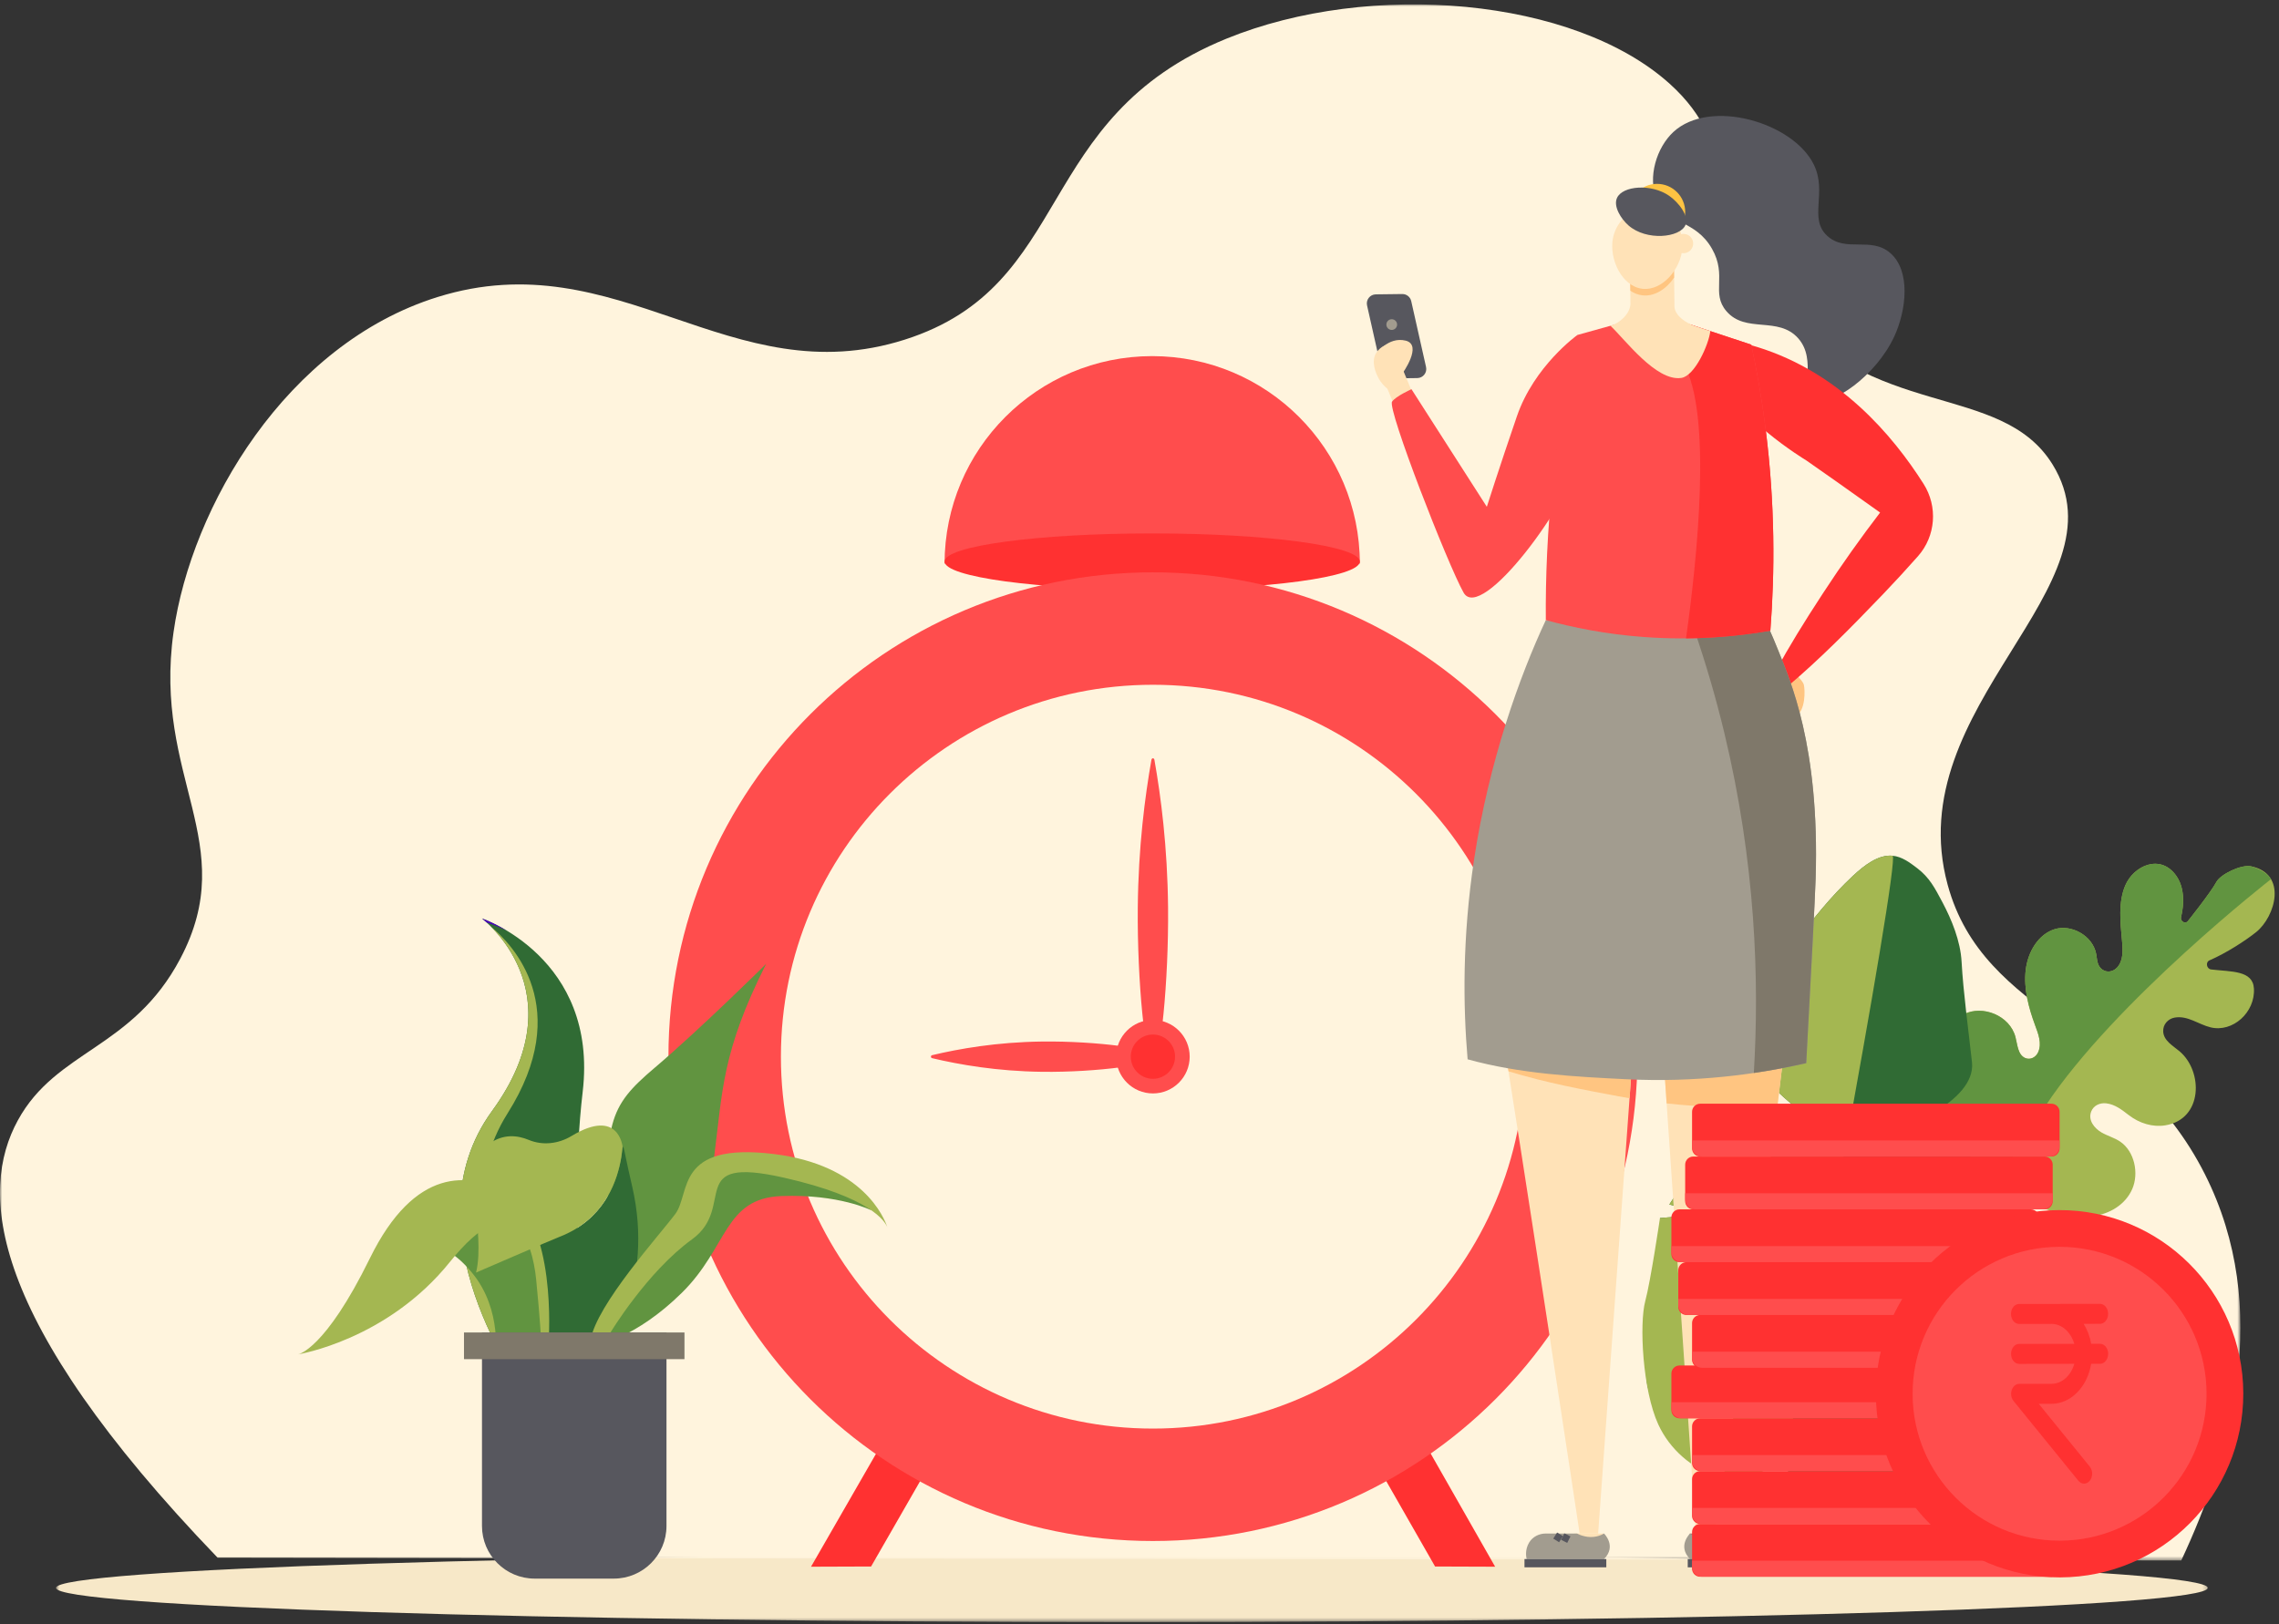
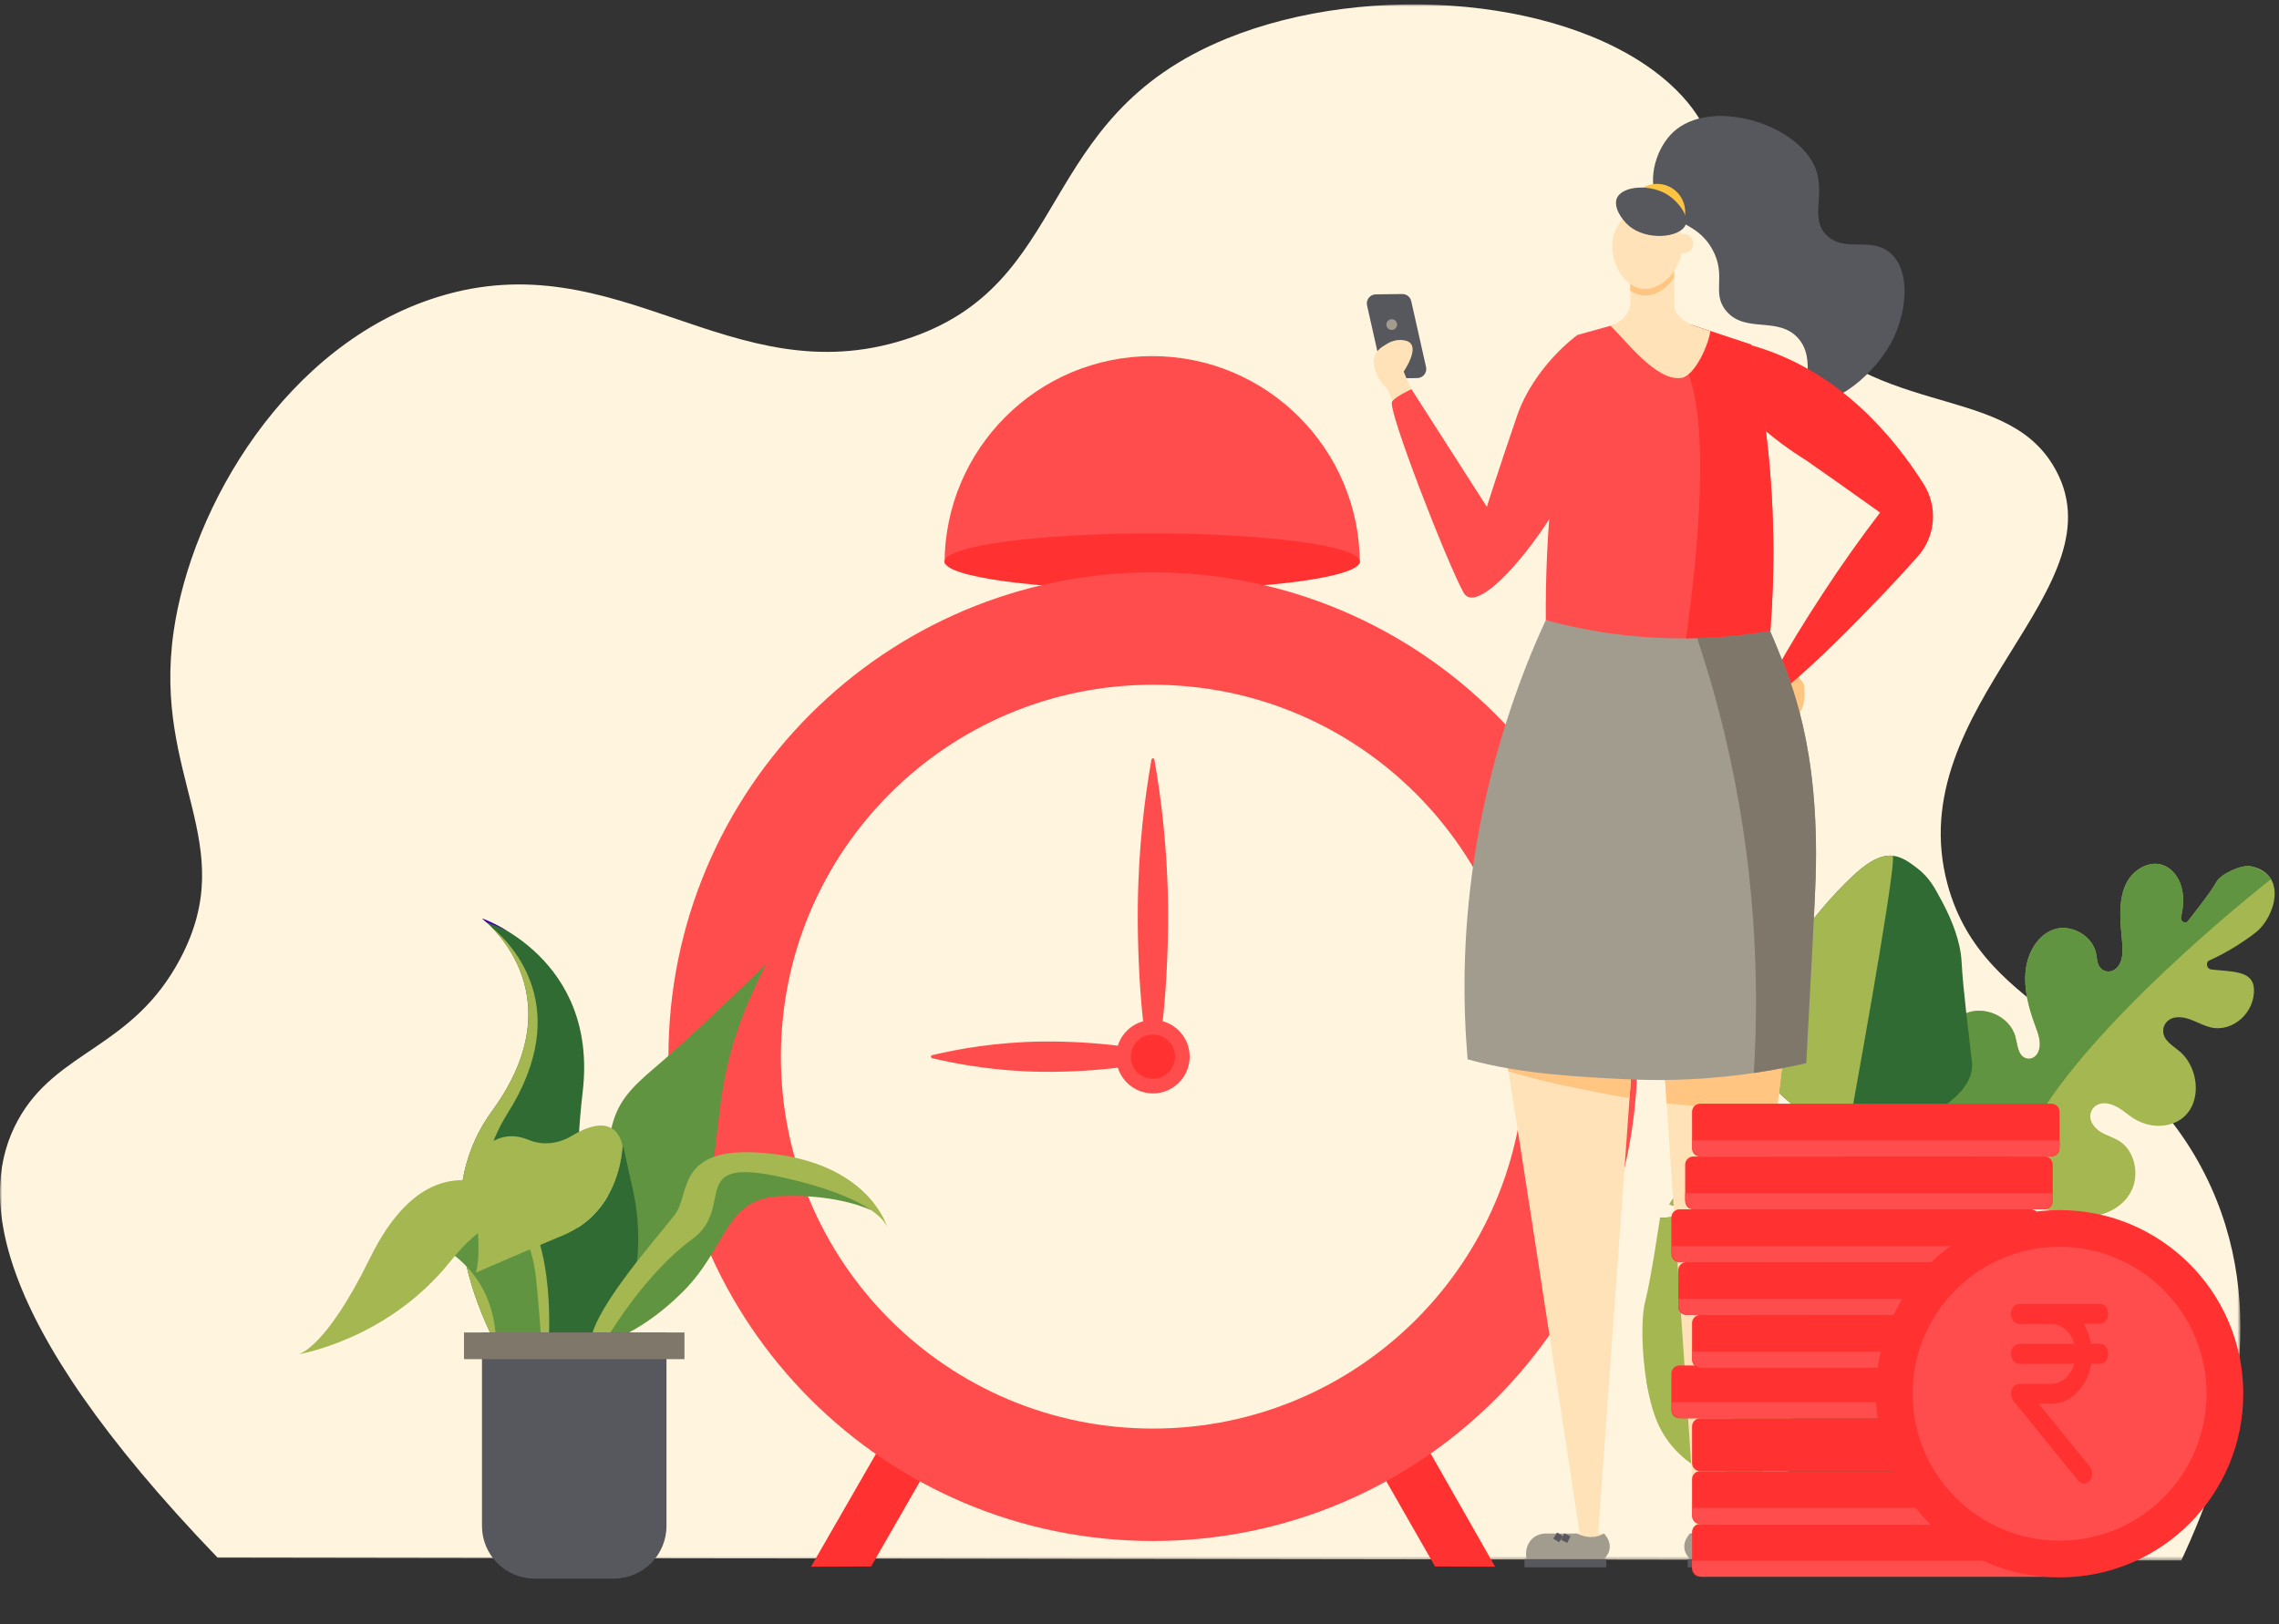
<svg xmlns="http://www.w3.org/2000/svg" width="519" height="370" viewBox="0 0 519 370" fill="none">
  <rect x="0" y="0" width="519" height="370" fill="#333333" stroke="none" />
  <mask id="mask0_0_1" style="mask-type:luminance" maskUnits="userSpaceOnUse" x="12" y="353" width="491" height="17">
-     <path d="M12.743 353.932H502.778V369.504H12.743V353.932Z" fill="white" />
-   </mask>
+     </mask>
  <g mask="url(#mask0_0_1)">
    <path fill-rule="evenodd" clip-rule="evenodd" d="M12.743 361.718C12.743 357.418 122.441 353.932 257.761 353.932C393.081 353.932 502.778 357.418 502.778 361.718C502.778 366.018 393.08 369.504 257.761 369.504C122.441 369.504 12.743 366.018 12.743 361.718Z" fill="#F7E8C8" />
  </g>
  <mask id="mask1_0_1" style="mask-type:luminance" maskUnits="userSpaceOnUse" x="0" y="1" width="511" height="355">
    <path d="M0 1H510.211V355.473H0V1Z" fill="white" />
  </mask>
  <g mask="url(#mask1_0_1)">
    <path fill-rule="evenodd" clip-rule="evenodd" d="M49.548 354.826C-3.204 299.982 -4.726 271.314 4.057 255.224C12.863 239.094 30.161 239.018 41.067 218.357C54.943 192.069 34.795 177.308 39.525 143.977C43.579 115.408 65.172 78.41 99.665 67.658C140.845 54.824 166.303 90.031 206.065 77.361C244.875 64.994 234.972 26.883 279.313 8.803C311.992 -4.522 358.505 -0.593 380.318 19.151C396.483 33.784 388.676 47.683 404.99 68.952C425.856 96.158 455.624 86.677 467.443 105.819C484.651 133.688 432.392 160.562 443.541 201.541C451.807 231.922 484.949 233.396 502.139 267.513C517.588 298.173 508.086 331.249 496.742 355.473C347.677 355.259 198.612 355.043 49.548 354.826Z" fill="#FFF4DD" />
  </g>
  <path fill-rule="evenodd" clip-rule="evenodd" d="M262.393 81.122C236.278 81.122 215.108 102.292 215.108 128.407L215.331 128.347C246.15 119.998 278.635 119.998 309.455 128.347L309.678 128.407C309.678 102.291 288.507 81.122 262.393 81.122Z" fill="#FF4D4D" />
  <path fill-rule="evenodd" clip-rule="evenodd" d="M309.678 127.914C309.678 124.377 288.508 121.51 262.393 121.51C236.279 121.51 215.109 124.377 215.109 127.913C215.109 131.449 236.279 134.316 262.393 134.316C288.508 134.316 309.678 131.449 309.678 127.913M198.374 356.844L184.696 356.893L203.593 324.04L211.94 333.223L198.374 356.844ZM326.81 356.844L340.488 356.893L323.522 327.101L312.67 332.11L326.81 356.844Z" fill="#FF3131" />
  <path fill-rule="evenodd" clip-rule="evenodd" d="M372.888 240.707C372.888 179.772 323.491 130.377 262.558 130.377C201.623 130.377 152.226 179.772 152.226 240.707C152.226 301.642 201.623 351.038 262.557 351.038C323.491 351.038 372.888 301.641 372.888 240.707Z" fill="#FF4D4D" />
  <path fill-rule="evenodd" clip-rule="evenodd" d="M347.275 240.707C347.275 193.918 309.345 155.988 262.557 155.988C215.768 155.988 177.838 193.918 177.838 240.708C177.838 287.496 215.768 325.426 262.558 325.426C309.345 325.426 347.275 287.496 347.275 240.707Z" fill="#FFF4DD" />
  <path fill-rule="evenodd" clip-rule="evenodd" d="M270.93 240.707C270.93 236.083 267.181 232.334 262.557 232.334C257.932 232.334 254.183 236.084 254.183 240.707C254.183 245.331 257.933 249.08 262.557 249.08C267.181 249.08 270.93 245.331 270.93 240.707Z" fill="#FF4D4D" />
  <path fill-rule="evenodd" clip-rule="evenodd" d="M237.293 237.259C249.764 237.104 263.706 238.999 263.706 240.707C263.706 242.417 249.764 244.311 237.293 244.155C226.969 244.026 218.373 242.501 212.273 241.048C211.915 240.963 211.915 240.451 212.273 240.366C218.373 238.913 226.969 237.389 237.293 237.259Z" fill="#FF4D4D" />
  <path fill-rule="evenodd" clip-rule="evenodd" d="M266.005 206.742C266.161 223.512 264.267 242.26 262.557 242.26C260.847 242.26 258.953 223.512 259.109 206.742C259.238 192.859 260.764 181.301 262.216 173.097C262.302 172.615 262.813 172.615 262.898 173.097C264.351 181.301 265.876 192.859 266.005 206.742Z" fill="#FF4D4D" />
  <path fill-rule="evenodd" clip-rule="evenodd" d="M267.598 240.707C267.598 237.923 265.341 235.667 262.558 235.667C259.773 235.667 257.516 237.923 257.516 240.707C257.516 243.491 259.773 245.748 262.557 245.748C265.341 245.748 267.598 243.49 267.598 240.707Z" fill="#FF3131" />
  <path fill-rule="evenodd" clip-rule="evenodd" d="M445.219 332.387C449.029 330.125 461.969 323.357 462.054 318.575C462.144 313.365 458.233 308.126 453.399 306.989C451.312 306.497 449.083 306.672 447.277 305.07C446.267 304.174 445.78 302.674 446.364 301.51C447.316 299.61 449.926 300.357 451.869 301.088C455.592 302.489 459.642 303.068 463.306 301.985C466.97 300.903 470.169 297.975 471.081 294.023C471.993 290.073 470.203 285.229 466.655 283.328C464.435 282.14 461.827 282.14 459.808 280.322C458.761 279.377 458.142 277.909 458.521 276.577C459.287 273.888 462.95 274.449 465.539 275.338C469.196 276.595 473.032 277.513 476.741 277.019C480.449 276.525 484.033 274.41 485.584 270.847C487.136 267.283 486.106 262.261 482.821 260.047C481.505 259.16 479.971 258.769 478.604 257.983C476.964 257.04 475.446 255.178 476.236 253.186C476.783 251.804 478.231 251.167 479.668 251.339C481.658 251.577 483.204 252.8 484.767 254.006C487.229 255.907 490.251 256.821 493.13 256.346C501.73 254.924 501.74 243.991 496.323 239.456C494.802 238.182 492.745 237.07 492.63 234.991C492.539 233.351 493.743 232.072 495.239 231.806C498.194 231.281 500.662 233.357 503.414 234.028C508.444 235.254 513.607 230.629 513.289 225.179C513.046 221.011 508.129 221.387 503.549 220.842C502.497 220.717 502.222 219.175 503.176 218.764C506.97 217.128 511.436 214.231 513.803 212.327C518.146 208.835 521.023 199.071 512.627 197.34C510.375 196.876 505.685 199.152 504.744 200.903C503.413 203.379 498.201 209.888 498.201 209.888C497.576 210.54 496.481 209.838 496.694 208.914C497.177 206.82 497.394 204.664 496.878 202.415C496.642 201.386 496.223 200.386 495.618 199.523C492.02 194.383 485.891 197.189 483.975 201.74C482.382 205.522 482.849 210.006 483.248 214.261C483.455 216.466 483.593 218.877 482.074 220.461C481.214 221.357 479.838 221.617 478.768 220.868C477.532 220.003 477.612 218.568 477.362 217.281C476.542 213.075 471.661 210.498 467.92 211.663C464.178 212.829 461.793 216.833 461.313 221.008C460.833 225.183 461.957 229.495 463.448 233.529C464.185 235.519 465.034 237.644 464.172 239.65C463.662 240.833 462.395 241.522 461.209 241.014C459.521 240.289 459.451 238.015 458.983 236.235C457.68 231.29 451.481 228.915 447.31 231.007C443.14 233.101 441.103 238.367 441.246 243.421C441.406 249.116 443.861 254.627 446.266 259.805C446.834 261.025 446.62 262.513 445.629 263.241C444.253 264.249 442.877 262.974 441.693 262.011C437.12 258.285 430.338 258.331 426.267 262.112C422.196 265.893 421.263 273.013 424.146 278.307C425.978 281.669 429.121 284.292 429.285 288.484C429.365 290.56 428.123 292.444 426.203 292.619C423.781 292.84 422.245 290.251 420.517 288.489C415.723 283.599 407.423 285.027 403.663 290.316C399.903 295.606 403.625 307.846 406.109 314.333C408.594 320.823 413.508 334.447 419.867 340.265C422.864 343.005 441.409 334.648 445.219 332.387Z" fill="#A4B751" />
  <path fill-rule="evenodd" clip-rule="evenodd" d="M512.626 197.34C510.376 196.876 505.686 199.152 504.744 200.903C503.412 203.379 498.201 209.888 498.201 209.888C497.575 210.54 496.481 209.838 496.693 208.914C497.176 206.819 497.393 204.664 496.878 202.415C496.642 201.386 496.224 200.386 495.62 199.523C492.02 194.383 485.892 197.189 483.974 201.739C482.382 205.522 482.849 210.006 483.248 214.261C483.455 216.466 483.592 218.877 482.074 220.461C481.214 221.357 479.837 221.617 478.769 220.868C477.531 220.003 477.611 218.568 477.361 217.28C476.543 213.075 471.661 210.498 467.92 211.663C464.177 212.829 461.793 216.833 461.312 221.008C460.832 225.183 461.956 229.495 463.449 233.528C464.185 235.518 465.033 237.644 464.171 239.65C463.663 240.833 462.395 241.522 461.209 241.014C459.521 240.289 459.452 238.015 458.983 236.235C457.68 231.29 451.481 228.915 447.31 231.007C443.14 233.101 441.103 238.365 441.247 243.421C441.407 249.116 443.86 254.627 446.267 259.805C446.834 261.025 446.62 262.513 445.628 263.24C444.253 264.25 442.877 262.974 441.693 262.01C437.121 258.285 430.337 258.33 426.267 262.111C422.195 265.893 421.264 273.013 424.147 278.307C425.977 281.669 429.121 284.292 429.284 288.484C429.366 290.56 428.124 292.444 426.202 292.619C423.781 292.84 422.245 290.251 420.517 288.487C415.723 283.598 407.423 285.027 403.663 290.317C399.903 295.605 403.625 307.845 406.108 314.333C408.428 320.388 412.86 332.655 418.61 338.996C419.022 339.451 419.867 340.266 419.867 340.266C419.867 340.266 437.314 295.069 465.789 251.96C481.606 228.015 517.182 200.262 517.182 200.262C517.182 200.262 516.862 199.684 516.172 199.11C514.989 198.122 513.068 197.432 512.626 197.34Z" fill="#619440" />
  <path fill-rule="evenodd" clip-rule="evenodd" d="M377.73 293.658C376.362 298.726 375.681 303.942 375.11 309.115C374.366 315.85 375.647 317.675 378.158 323.399C380.669 329.125 385.36 333.544 391.029 334.339C396.697 335.135 401.169 337.493 404.654 331.694C405.146 330.876 406.08 331.341 406.191 331.754C406.984 334.677 407.313 336.494 409.268 338.344C411.314 340.282 423.423 348.147 436.02 336.491C442.126 326.353 443.603 314.733 445.771 303.016C446.044 301.539 446.283 300.004 445.984 298.604C445.434 296.032 442.868 294.511 440.564 295.393C442.641 295.33 444.566 293.363 445.544 291.123C446.52 288.882 446.744 286.398 446.951 283.986L449.241 257.241C443.554 260.123 437.084 260.211 431.866 257.479C431.866 257.479 450.093 251.234 449.081 241.967C448.346 235.244 447.086 225.917 446.718 219.109C446.46 214.345 444.442 209.462 442.365 205.555C440.592 202.222 439.415 199.917 436.598 197.763C434.895 196.462 433.105 195.125 430.989 194.935C427.777 194.647 424.616 197.042 421.945 199.545C417.053 204.132 412.695 209.465 408.65 215.054C403.852 221.681 399.47 228.694 395.557 236.007C400.014 244.604 406.617 251.534 414.479 255.866C407.25 254.256 400.512 250.735 394.892 245.634C394.215 245.019 393.465 244.35 392.556 244.451C390.744 244.651 390.024 247.4 389.728 249.495C388.476 258.348 385.13 267.054 380.161 274.385C382.969 275.114 385.777 275.843 388.584 276.57L378.028 277.467C378.028 277.467 378.958 289.108 377.73 293.658Z" fill="#306B34" />
  <path fill-rule="evenodd" clip-rule="evenodd" d="M374.672 296.414C373.304 301.481 374.04 316.657 377.646 324.494C380.259 330.172 385.276 334.452 390.73 336.192C395.003 337.558 401.169 337.492 404.654 331.693C405.146 330.875 406.08 331.34 406.192 331.754C406.985 334.676 433.042 195.118 430.99 194.934C427.778 194.646 424.617 197.041 421.946 199.545C417.054 204.131 412.695 209.465 408.651 215.053C403.853 221.681 399.47 228.694 395.558 236.006C400.015 244.603 406.617 251.533 414.48 255.866C407.25 254.256 400.513 250.734 394.893 245.633C394.216 245.018 393.465 244.35 392.556 244.45C390.745 244.65 390.025 247.4 389.729 249.494C388.476 258.348 385.129 267.054 380.162 274.385C382.969 275.113 385.777 275.842 388.585 276.569C385.067 276.869 381.548 277.167 378.029 277.466C378.029 277.466 375.899 291.864 374.672 296.413" fill="#A4B751" />
  <path fill-rule="evenodd" clip-rule="evenodd" d="M351.69 149.951C351.69 149.951 331.963 172.255 339.833 220.868C347.703 269.482 359.736 349.333 359.736 349.333H363.948L375.464 189.659C375.464 189.659 382.362 176.121 382.789 148.579L351.69 149.951Z" fill="#FFE2B7" />
  <mask id="mask2_0_1" style="mask-type:luminance" maskUnits="userSpaceOnUse" x="0" y="1" width="519" height="369">
    <path d="M0 369.504H518.013V1H0V369.504Z" fill="white" />
  </mask>
  <g mask="url(#mask2_0_1)">
    <path fill-rule="evenodd" clip-rule="evenodd" d="M358.488 350.995H365.314V349.333H358.488V350.995Z" fill="#FFE2B7" />
  </g>
  <mask id="mask3_0_1" style="mask-type:luminance" maskUnits="userSpaceOnUse" x="0" y="1" width="519" height="369">
    <path d="M0 369.504H518.013V1H0V369.504Z" fill="white" />
  </mask>
  <g mask="url(#mask3_0_1)">
    <path fill-rule="evenodd" clip-rule="evenodd" d="M365.285 349.334C365.285 349.334 368.246 352.184 365.285 355.144H347.665C347.58 354.794 347.207 353.084 348.228 351.394L348.253 351.352C349.047 350.065 350.497 349.333 352.008 349.333H359.139C359.139 349.333 362.194 351.122 365.285 349.334Z" fill="#A29C8F" />
  </g>
  <mask id="mask4_0_1" style="mask-type:luminance" maskUnits="userSpaceOnUse" x="0" y="1" width="519" height="369">
    <path d="M0 369.504H518.013V1H0V369.504Z" fill="white" />
  </mask>
  <g mask="url(#mask4_0_1)">
    <path fill-rule="evenodd" clip-rule="evenodd" d="M347.173 357.036H365.807V355.144H347.173V357.036ZM355.051 351.32L353.729 350.485L354.602 349.101L355.926 349.935L355.051 351.32Z" fill="#57575E" />
  </g>
  <mask id="mask5_0_1" style="mask-type:luminance" maskUnits="userSpaceOnUse" x="0" y="1" width="519" height="369">
    <path d="M0 369.504H518.013V1H0V369.504Z" fill="white" />
  </mask>
  <g mask="url(#mask5_0_1)">
    <path fill-rule="evenodd" clip-rule="evenodd" d="M356.905 351.467L355.507 350.767L356.244 349.292L357.643 349.992L356.905 351.467Z" fill="#57575E" />
  </g>
  <mask id="mask6_0_1" style="mask-type:luminance" maskUnits="userSpaceOnUse" x="0" y="1" width="519" height="369">
    <path d="M0 369.504H518.013V1H0V369.504Z" fill="white" />
  </mask>
  <g mask="url(#mask6_0_1)">
    <path fill-rule="evenodd" clip-rule="evenodd" d="M382.782 148.95C382.267 148.851 381.748 148.748 381.232 148.647L360.966 149.542C354.13 161.165 346.456 177.103 341.064 195.548C339.972 199.284 339.035 202.929 338.219 206.481C338.492 210.993 339.01 215.785 339.833 220.868C340.993 228.034 342.243 235.878 343.533 244.046C351.991 246.636 360.624 248.252 368.621 249.743C369.452 249.897 370.277 250.04 371.101 250.179L375.465 189.659C375.465 189.659 382.299 176.241 382.782 148.95Z" fill="#FFC581" />
  </g>
  <mask id="mask7_0_1" style="mask-type:luminance" maskUnits="userSpaceOnUse" x="0" y="1" width="519" height="369">
    <path d="M0 369.504H518.013V1H0V369.504Z" fill="white" />
  </mask>
  <g mask="url(#mask7_0_1)">
    <path fill-rule="evenodd" clip-rule="evenodd" d="M401.623 141.846C402.733 141.881 405.895 153.551 406.286 154.817C408.034 160.47 410.233 170.528 410.637 172.748C412.767 184.422 406.255 256.128 390.377 349.333H386.202C382.656 296.427 378.75 240.205 375.204 187.299L377.146 141.073L401.623 141.846Z" fill="#FFE2B7" />
  </g>
  <mask id="mask8_0_1" style="mask-type:luminance" maskUnits="userSpaceOnUse" x="0" y="1" width="519" height="369">
    <path d="M0 369.504H518.013V1H0V369.504Z" fill="white" />
  </mask>
  <g mask="url(#mask8_0_1)">
    <path fill-rule="evenodd" clip-rule="evenodd" d="M384.845 350.995H391.671V349.333H384.845V350.995Z" fill="#B26464" />
  </g>
  <mask id="mask9_0_1" style="mask-type:luminance" maskUnits="userSpaceOnUse" x="0" y="1" width="519" height="369">
    <path d="M0 369.504H518.013V1H0V369.504Z" fill="white" />
  </mask>
  <g mask="url(#mask9_0_1)">
    <path fill-rule="evenodd" clip-rule="evenodd" d="M384.873 349.334C384.873 349.334 381.913 352.184 384.873 355.144H402.495C402.579 354.794 402.952 353.084 401.93 351.394L401.906 351.352C401.111 350.065 399.663 349.333 398.151 349.333H391.019C391.019 349.333 387.966 351.122 384.873 349.334Z" fill="#A29C8F" />
  </g>
  <mask id="mask10_0_1" style="mask-type:luminance" maskUnits="userSpaceOnUse" x="0" y="1" width="519" height="369">
    <path d="M0 369.504H518.013V1H0V369.504Z" fill="white" />
  </mask>
  <g mask="url(#mask10_0_1)">
    <path fill-rule="evenodd" clip-rule="evenodd" d="M384.352 357.036H402.986V355.144H384.352V357.036Z" fill="#57575E" />
  </g>
  <mask id="mask11_0_1" style="mask-type:luminance" maskUnits="userSpaceOnUse" x="0" y="1" width="519" height="369">
    <path d="M0 369.504H518.013V1H0V369.504Z" fill="white" />
  </mask>
  <g mask="url(#mask11_0_1)">
    <path fill-rule="evenodd" clip-rule="evenodd" d="M395.107 351.32L394.233 349.935L395.556 349.101L396.43 350.485L395.107 351.32Z" fill="#DFEDF7" />
  </g>
  <mask id="mask12_0_1" style="mask-type:luminance" maskUnits="userSpaceOnUse" x="0" y="1" width="519" height="369">
    <path d="M0 369.504H518.013V1H0V369.504Z" fill="white" />
  </mask>
  <g mask="url(#mask12_0_1)">
    <path fill-rule="evenodd" clip-rule="evenodd" d="M393.254 351.467L392.516 349.992L393.914 349.292L394.652 350.767L393.254 351.467Z" fill="#DFEDF7" />
  </g>
  <mask id="mask13_0_1" style="mask-type:luminance" maskUnits="userSpaceOnUse" x="0" y="1" width="519" height="369">
    <path d="M0 369.504H518.013V1H0V369.504Z" fill="white" />
  </mask>
  <g mask="url(#mask13_0_1)">
    <path fill-rule="evenodd" clip-rule="evenodd" d="M410.638 172.748C410.233 170.528 408.034 160.47 406.285 154.816C406.179 154.47 405.862 153.338 405.438 151.88C403.458 151.67 401.478 151.458 399.5 151.246C399.033 151.006 398.258 150.682 397.25 150.591C395.942 150.473 394.912 150.808 394.386 151.021C389.533 150.221 384.546 149.316 379.436 148.297C378.565 148.123 377.712 147.909 376.869 147.672L375.204 187.299C376.61 208.269 378.072 229.759 379.544 251.356C388.757 252.37 397.25 252.434 404.771 251.994C410.031 209.154 411.933 179.848 410.638 172.748Z" fill="#FFC581" />
  </g>
  <mask id="mask14_0_1" style="mask-type:luminance" maskUnits="userSpaceOnUse" x="0" y="1" width="519" height="369">
    <path d="M0 369.504H518.013V1H0V369.504Z" fill="white" />
  </mask>
  <g mask="url(#mask14_0_1)">
    <path fill-rule="evenodd" clip-rule="evenodd" d="M431.41 76.591C434.164 70.591 435.136 61.748 430.52 57.677C426.084 53.764 420.325 57.645 416.076 53.687C411.839 49.739 416.155 43.862 413.081 37.528C408.397 27.879 389.417 22.321 381.07 30.072C377.249 33.62 375.169 40.412 377.284 45.398C379.768 51.253 386.087 49.978 389.886 56.688C393.384 62.862 389.601 66.725 393.152 70.88C397.557 76.034 404.949 71.93 409.508 77.067C413.932 82.054 409.618 89.498 413.091 91.047C417.054 92.812 427.29 85.573 431.411 76.591" fill="#57575E" />
  </g>
  <mask id="mask15_0_1" style="mask-type:luminance" maskUnits="userSpaceOnUse" x="0" y="1" width="519" height="369">
    <path d="M0 369.504H518.013V1H0V369.504Z" fill="white" />
  </mask>
  <g mask="url(#mask15_0_1)">
    <path fill-rule="evenodd" clip-rule="evenodd" d="M370.952 48.295C370.952 44.755 373.822 41.883 377.364 41.883C380.906 41.883 383.776 44.754 383.776 48.295C383.776 51.837 380.906 54.707 377.364 54.707C373.823 54.707 370.952 51.837 370.952 48.295Z" fill="#FDC343" />
  </g>
  <mask id="mask16_0_1" style="mask-type:luminance" maskUnits="userSpaceOnUse" x="0" y="1" width="519" height="369">
    <path d="M0 369.504H518.013V1H0V369.504Z" fill="white" />
  </mask>
  <g mask="url(#mask16_0_1)">
    <path fill-rule="evenodd" clip-rule="evenodd" d="M407.888 152.676C407.888 152.676 410.538 154.858 410.801 156.012C411.063 157.167 411.281 161.924 408.789 163.357C406.295 164.79 406.582 161.353 406.582 161.353L406.575 157.621L403.858 153.151L407.888 152.676Z" fill="#FFC581" />
  </g>
  <mask id="mask17_0_1" style="mask-type:luminance" maskUnits="userSpaceOnUse" x="0" y="1" width="519" height="369">
    <path d="M0 369.504H518.013V1H0V369.504Z" fill="white" />
  </mask>
  <g mask="url(#mask17_0_1)">
    <path fill-rule="evenodd" clip-rule="evenodd" d="M391.59 82.914C391.287 79.844 394.17 77.456 397.163 78.204C398.18 78.458 399.201 78.744 400.226 79.06C418.877 84.84 430.977 99.056 438.057 110.225C441.337 115.399 440.84 122.118 436.781 126.707C434.259 129.559 431.606 132.449 428.818 135.362C421.119 143.404 414.379 150.185 407.153 156.312C405.668 155.338 405.707 154.108 404.223 153.133C407.608 146.966 410.666 142.023 415.043 135.307C419.445 128.55 423.861 122.37 428.159 116.757C420.419 111.222 414.599 107.147 411.362 104.89C411.362 104.89 393.744 94.294 391.832 84.556C391.722 83.994 391.643 83.446 391.59 82.914Z" fill="#FF3131" />
  </g>
  <mask id="mask18_0_1" style="mask-type:luminance" maskUnits="userSpaceOnUse" x="0" y="1" width="519" height="369">
    <path d="M0 369.504H518.013V1H0V369.504Z" fill="white" />
  </mask>
  <g mask="url(#mask18_0_1)">
    <path fill-rule="evenodd" clip-rule="evenodd" d="M320.247 86.091C320.297 81.648 319.842 80.579 319.387 80.492C318.76 80.372 317.433 81.985 317.772 83.723C318.009 84.941 319 85.893 320.247 86.091Z" fill="#FB938E" />
  </g>
  <mask id="mask19_0_1" style="mask-type:luminance" maskUnits="userSpaceOnUse" x="0" y="1" width="519" height="369">
    <path d="M0 369.504H518.013V1H0V369.504Z" fill="white" />
  </mask>
  <g mask="url(#mask19_0_1)">
    <path fill-rule="evenodd" clip-rule="evenodd" d="M322.764 86.125L316.739 86.201C315.762 86.212 314.909 85.539 314.695 84.586L311.321 69.576C311.033 68.293 311.998 67.07 313.311 67.054L319.338 66.979C320.315 66.966 321.167 67.639 321.382 68.593L324.756 83.604C325.044 84.886 324.078 86.108 322.764 86.125Z" fill="#57575E" />
  </g>
  <mask id="mask20_0_1" style="mask-type:luminance" maskUnits="userSpaceOnUse" x="0" y="1" width="519" height="369">
    <path d="M0 369.504H518.013V1H0V369.504Z" fill="white" />
  </mask>
  <g mask="url(#mask20_0_1)">
    <path fill-rule="evenodd" clip-rule="evenodd" d="M318.147 73.743C318.039 73.077 317.413 72.625 316.747 72.732C316.081 72.84 315.628 73.466 315.735 74.132C315.843 74.798 316.471 75.25 317.135 75.142C317.801 75.035 318.253 74.409 318.147 73.743Z" fill="#A29C8F" />
  </g>
  <mask id="mask21_0_1" style="mask-type:luminance" maskUnits="userSpaceOnUse" x="0" y="1" width="519" height="369">
    <path d="M0 369.504H518.013V1H0V369.504Z" fill="white" />
  </mask>
  <g mask="url(#mask21_0_1)">
    <path fill-rule="evenodd" clip-rule="evenodd" d="M317.26 91.701L315.958 88.564C315.379 88.096 314.448 87.219 313.778 85.849C313.46 85.199 312.114 82.448 313.418 80.359C314.335 78.889 316.413 77.992 317.149 78.561C317.394 78.751 317.469 79.09 317.484 79.398L321.617 89.368L317.259 91.701H317.26Z" fill="#FFE2B7" />
  </g>
  <mask id="mask22_0_1" style="mask-type:luminance" maskUnits="userSpaceOnUse" x="0" y="1" width="519" height="369">
    <path d="M0 369.504H518.013V1H0V369.504Z" fill="white" />
  </mask>
  <g mask="url(#mask22_0_1)">
    <path fill-rule="evenodd" clip-rule="evenodd" d="M359.222 76.312C359.222 76.312 349.404 83.312 345.448 94.824C341.492 106.334 338.598 115.444 338.598 115.444L321.437 88.661C321.437 88.661 317.884 90.245 317.017 91.491C315.871 93.145 329.667 128.507 333.295 134.983C337.232 142.013 357.775 114.558 360.471 102.463C363.167 90.37 359.222 76.312 359.222 76.312Z" fill="#FF4D4D" />
  </g>
  <mask id="mask23_0_1" style="mask-type:luminance" maskUnits="userSpaceOnUse" x="0" y="1" width="519" height="369">
    <path d="M0 369.504H518.013V1H0V369.504Z" fill="white" />
  </mask>
  <g mask="url(#mask23_0_1)">
    <path fill-rule="evenodd" clip-rule="evenodd" d="M313.397 80.616C313.397 80.616 316.102 76.621 320.097 77.592C324.092 78.562 319.348 85.11 319.348 85.11L313.398 80.616H313.397Z" fill="#FFE2B7" />
  </g>
  <mask id="mask24_0_1" style="mask-type:luminance" maskUnits="userSpaceOnUse" x="0" y="1" width="519" height="369">
    <path d="M0 369.504H518.013V1H0V369.504Z" fill="white" />
  </mask>
  <g mask="url(#mask24_0_1)">
    <path fill-rule="evenodd" clip-rule="evenodd" d="M387.65 144.095C387.155 143.919 386.344 143.702 385.334 143.747C384.021 143.805 383.046 144.277 382.552 144.558C377.635 144.415 372.572 144.188 367.372 143.863C362.016 143.528 357.065 141.749 352.03 141.26C346.087 153.982 339.074 173.39 335.685 195.833C333.001 213.609 333.185 229.173 334.222 241.31C346.242 244.643 358.886 245.276 370.261 245.843C386.214 246.638 400.181 244.74 411.337 242.178C412.471 221.228 413.337 204.604 413.476 200.155C414.429 169.785 407.612 154.865 404.969 148.191C404.205 146.263 403.524 144.695 403.063 143.661C397.925 143.805 392.788 143.949 387.651 144.095" fill="#A29C8F" />
  </g>
  <mask id="mask25_0_1" style="mask-type:luminance" maskUnits="userSpaceOnUse" x="0" y="1" width="519" height="369">
    <path d="M0 369.504H518.013V1H0V369.504Z" fill="white" />
  </mask>
  <g mask="url(#mask25_0_1)">
    <path fill-rule="evenodd" clip-rule="evenodd" d="M403.063 143.66L387.651 144.095C387.259 143.956 386.67 143.793 385.941 143.752C388.396 150.935 390.684 158.647 392.666 166.879C399.813 196.568 400.683 223.265 399.399 244.421C403.663 243.794 407.656 243.022 411.337 242.178C412.472 221.228 413.337 204.603 413.477 200.154C414.429 169.785 407.613 154.864 404.97 148.19C404.205 146.263 403.524 144.694 403.063 143.66Z" fill="#7F786A" />
  </g>
  <mask id="mask26_0_1" style="mask-type:luminance" maskUnits="userSpaceOnUse" x="0" y="1" width="519" height="369">
    <path d="M0 369.504H518.013V1H0V369.504Z" fill="white" />
  </mask>
  <g mask="url(#mask26_0_1)">
    <path fill-rule="evenodd" clip-rule="evenodd" d="M403.166 143.664C404.198 130.395 404.251 114.862 402.089 97.704C401.232 90.905 400.109 84.499 398.822 78.512L377.093 71.328L359.209 76.31C356.958 86.008 354.951 97.025 353.633 109.2C352.369 120.874 351.954 131.638 352.03 141.26C358.142 142.936 365.655 144.465 374.312 145.106C385.763 145.956 395.622 144.986 403.166 143.664Z" fill="#FF4D4D" />
  </g>
  <mask id="mask27_0_1" style="mask-type:luminance" maskUnits="userSpaceOnUse" x="0" y="1" width="519" height="369">
    <path d="M0 369.504H518.013V1H0V369.504Z" fill="white" />
  </mask>
  <g mask="url(#mask27_0_1)">
    <path fill-rule="evenodd" clip-rule="evenodd" d="M403.166 143.664C404.198 130.395 404.251 114.862 402.089 97.704C401.232 90.905 400.109 84.499 398.822 78.512L384.892 73.906C382.138 76.007 381.167 78.88 383.404 82.803C389.976 94.333 386.506 127.356 383.962 145.418C391.348 145.352 397.837 144.598 403.166 143.664Z" fill="#FF3131" />
  </g>
  <mask id="mask28_0_1" style="mask-type:luminance" maskUnits="userSpaceOnUse" x="0" y="1" width="519" height="369">
    <path d="M0 369.504H518.013V1H0V369.504Z" fill="white" />
  </mask>
  <g mask="url(#mask28_0_1)">
    <path fill-rule="evenodd" clip-rule="evenodd" d="M371.305 69.285L371.201 59.215L381.201 58.729L381.329 69.976C381.552 72.014 384.034 73.624 385.979 74.266L389.493 75.428C389.125 78.539 385.947 85.628 382.903 86.088C377.138 86.958 369.997 77.22 366.743 74.212C368.89 73.613 371.167 71.509 371.305 69.285Z" fill="#FFE2B7" />
  </g>
  <mask id="mask29_0_1" style="mask-type:luminance" maskUnits="userSpaceOnUse" x="0" y="1" width="519" height="369">
    <path d="M0 369.504H518.013V1H0V369.504Z" fill="white" />
  </mask>
  <g mask="url(#mask29_0_1)">
    <path fill-rule="evenodd" clip-rule="evenodd" d="M381.252 63.227L381.202 58.729L371.2 59.215L371.273 66.215C372.097 66.785 373.024 67.164 374.036 67.277C376.848 67.592 379.532 65.783 381.252 63.227Z" fill="#FFC581" />
  </g>
  <mask id="mask30_0_1" style="mask-type:luminance" maskUnits="userSpaceOnUse" x="0" y="1" width="519" height="369">
    <path d="M0 369.504H518.013V1H0V369.504Z" fill="white" />
  </mask>
  <g mask="url(#mask30_0_1)">
    <path fill-rule="evenodd" clip-rule="evenodd" d="M371.101 48.426C370.741 48.687 368.007 50.727 367.318 54.256C366.407 58.943 369.301 65.253 374.037 65.784C378.568 66.292 382.772 61.282 383.134 56.518C383.454 52.295 380.824 47.379 376.961 46.658C374.247 46.151 371.844 47.888 371.101 48.426Z" fill="#FFE2B7" />
  </g>
  <mask id="mask31_0_1" style="mask-type:luminance" maskUnits="userSpaceOnUse" x="0" y="1" width="519" height="369">
    <path d="M0 369.504H518.013V1H0V369.504Z" fill="white" />
  </mask>
  <g mask="url(#mask31_0_1)">
    <path fill-rule="evenodd" clip-rule="evenodd" d="M385.582 55.668C385.685 54.454 384.786 53.388 383.572 53.282C382.358 53.179 381.291 54.078 381.187 55.292C381.082 56.506 381.983 57.573 383.197 57.677C384.411 57.781 385.477 56.882 385.582 55.668Z" fill="#FFE2B7" />
  </g>
  <mask id="mask32_0_1" style="mask-type:luminance" maskUnits="userSpaceOnUse" x="0" y="1" width="519" height="369">
    <path d="M0 369.504H518.013V1H0V369.504Z" fill="white" />
  </mask>
  <g mask="url(#mask32_0_1)">
    <path fill-rule="evenodd" clip-rule="evenodd" d="M368.246 45.078C367.352 47.028 369.172 49.871 370.846 51.342C374.971 54.968 382.604 54.127 383.825 51.276C384.695 49.241 382.323 46.133 380.124 44.606C376.036 41.772 369.514 42.311 368.246 45.078Z" fill="#57575E" />
  </g>
  <mask id="mask33_0_1" style="mask-type:luminance" maskUnits="userSpaceOnUse" x="0" y="1" width="519" height="369">
    <path d="M0 369.504H518.013V1H0V369.504Z" fill="white" />
  </mask>
  <g mask="url(#mask33_0_1)">
    <path fill-rule="evenodd" clip-rule="evenodd" d="M387.181 347.15H467.186C468.206 347.15 469.031 347.976 469.031 348.995V357.337C469.031 358.355 468.205 359.181 467.186 359.181H387.181C386.162 359.181 385.336 358.355 385.336 357.337V348.995C385.336 347.975 386.162 347.15 387.181 347.15Z" fill="#FF3131" />
  </g>
  <mask id="mask34_0_1" style="mask-type:luminance" maskUnits="userSpaceOnUse" x="0" y="1" width="519" height="369">
    <path d="M0 369.504H518.013V1H0V369.504Z" fill="white" />
  </mask>
  <g mask="url(#mask34_0_1)">
    <path fill-rule="evenodd" clip-rule="evenodd" d="M387.625 359.181H466.743C468.007 359.181 469.031 358.157 469.031 356.892V355.52H385.336V356.892C385.336 358.157 386.361 359.181 387.625 359.181Z" fill="#FF4D4D" />
  </g>
  <mask id="mask35_0_1" style="mask-type:luminance" maskUnits="userSpaceOnUse" x="0" y="1" width="519" height="369">
    <path d="M0 369.504H518.013V1H0V369.504Z" fill="white" />
  </mask>
  <g mask="url(#mask35_0_1)">
    <path fill-rule="evenodd" clip-rule="evenodd" d="M387.181 335.119H467.186C468.206 335.119 469.031 335.944 469.031 336.963V345.305C469.031 346.324 468.205 347.15 467.186 347.15H387.181C386.162 347.15 385.336 346.323 385.336 345.305V336.964C385.336 335.944 386.162 335.119 387.181 335.119Z" fill="#FF3131" />
  </g>
  <mask id="mask36_0_1" style="mask-type:luminance" maskUnits="userSpaceOnUse" x="0" y="1" width="519" height="369">
    <path d="M0 369.504H518.013V1H0V369.504Z" fill="white" />
  </mask>
  <g mask="url(#mask36_0_1)">
    <path fill-rule="evenodd" clip-rule="evenodd" d="M387.625 347.15H466.743C468.007 347.15 469.031 346.126 469.031 344.862V343.489H385.336V344.862C385.336 346.126 386.361 347.15 387.625 347.15Z" fill="#FF4D4D" />
  </g>
  <mask id="mask37_0_1" style="mask-type:luminance" maskUnits="userSpaceOnUse" x="0" y="1" width="519" height="369">
    <path d="M0 369.504H518.013V1H0V369.504Z" fill="white" />
  </mask>
  <g mask="url(#mask37_0_1)">
    <path fill-rule="evenodd" clip-rule="evenodd" d="M387.181 323.087H467.186C468.206 323.087 469.031 323.913 469.031 324.933V333.274C469.031 334.292 468.205 335.118 467.186 335.118H387.181C386.162 335.118 385.336 334.292 385.336 333.274V324.934C385.336 323.914 386.162 323.087 387.181 323.087Z" fill="#FF3131" />
  </g>
  <mask id="mask38_0_1" style="mask-type:luminance" maskUnits="userSpaceOnUse" x="0" y="1" width="519" height="369">
-     <path d="M0 369.504H518.013V1H0V369.504Z" fill="white" />
+     <path d="M0 369.504V1H0V369.504Z" fill="white" />
  </mask>
  <g mask="url(#mask38_0_1)">
    <path fill-rule="evenodd" clip-rule="evenodd" d="M387.625 335.119H466.743C468.007 335.119 469.031 334.095 469.031 332.831V331.458H385.336V332.831C385.336 334.095 386.361 335.119 387.625 335.119Z" fill="#FF4D4D" />
  </g>
  <mask id="mask39_0_1" style="mask-type:luminance" maskUnits="userSpaceOnUse" x="0" y="1" width="519" height="369">
    <path d="M0 369.504H518.013V1H0V369.504Z" fill="white" />
  </mask>
  <g mask="url(#mask39_0_1)">
    <path fill-rule="evenodd" clip-rule="evenodd" d="M382.473 311.056H462.478C463.498 311.056 464.323 311.882 464.323 312.902V321.243C464.323 322.261 463.497 323.087 462.478 323.087H382.473C381.454 323.087 380.628 322.261 380.628 321.243V312.902C380.628 311.882 381.454 311.056 382.473 311.056Z" fill="#FF3131" />
  </g>
  <mask id="mask40_0_1" style="mask-type:luminance" maskUnits="userSpaceOnUse" x="0" y="1" width="519" height="369">
    <path d="M0 369.504H518.013V1H0V369.504Z" fill="white" />
  </mask>
  <g mask="url(#mask40_0_1)">
    <path fill-rule="evenodd" clip-rule="evenodd" d="M382.917 323.087H462.035C463.299 323.087 464.323 322.063 464.323 320.799V319.426H380.628V320.799C380.628 322.063 381.653 323.087 382.917 323.087Z" fill="#FF4D4D" />
  </g>
  <mask id="mask41_0_1" style="mask-type:luminance" maskUnits="userSpaceOnUse" x="0" y="1" width="519" height="369">
    <path d="M0 369.504H518.013V1H0V369.504Z" fill="white" />
  </mask>
  <g mask="url(#mask41_0_1)">
    <path fill-rule="evenodd" clip-rule="evenodd" d="M387.181 299.548H467.186C468.206 299.548 469.031 300.374 469.031 301.393V309.735C469.031 310.753 468.205 311.579 467.186 311.579H387.181C386.162 311.579 385.336 310.753 385.336 309.735V301.393C385.336 300.374 386.162 299.548 387.181 299.548Z" fill="#FF3131" />
  </g>
  <mask id="mask42_0_1" style="mask-type:luminance" maskUnits="userSpaceOnUse" x="0" y="1" width="519" height="369">
    <path d="M0 369.504H518.013V1H0V369.504Z" fill="white" />
  </mask>
  <g mask="url(#mask42_0_1)">
    <path fill-rule="evenodd" clip-rule="evenodd" d="M387.625 311.579H466.743C468.007 311.579 469.031 310.555 469.031 309.291V307.918H385.336V309.291C385.336 310.555 386.361 311.579 387.625 311.579Z" fill="#FF4D4D" />
  </g>
  <mask id="mask43_0_1" style="mask-type:luminance" maskUnits="userSpaceOnUse" x="0" y="1" width="519" height="369">
    <path d="M0 369.504H518.013V1H0V369.504Z" fill="white" />
  </mask>
  <g mask="url(#mask43_0_1)">
    <path fill-rule="evenodd" clip-rule="evenodd" d="M384.042 287.517H464.047C465.067 287.517 465.892 288.343 465.892 289.362V297.704C465.892 298.722 465.066 299.548 464.047 299.548H384.042C383.023 299.548 382.197 298.722 382.197 297.704V289.362C382.197 288.343 383.023 287.517 384.042 287.517Z" fill="#FF3131" />
  </g>
  <mask id="mask44_0_1" style="mask-type:luminance" maskUnits="userSpaceOnUse" x="0" y="1" width="519" height="369">
    <path d="M0 369.504H518.013V1H0V369.504Z" fill="white" />
  </mask>
  <g mask="url(#mask44_0_1)">
    <path fill-rule="evenodd" clip-rule="evenodd" d="M384.486 299.548H463.604C464.868 299.548 465.892 298.524 465.892 297.259V295.887H382.197V297.259C382.197 298.524 383.222 299.549 384.487 299.549" fill="#FF4D4D" />
  </g>
  <mask id="mask45_0_1" style="mask-type:luminance" maskUnits="userSpaceOnUse" x="0" y="1" width="519" height="369">
    <path d="M0 369.504H518.013V1H0V369.504Z" fill="white" />
  </mask>
  <g mask="url(#mask45_0_1)">
    <path fill-rule="evenodd" clip-rule="evenodd" d="M382.473 275.486H462.478C463.498 275.486 464.323 276.312 464.323 277.331V285.673C464.323 286.691 463.497 287.517 462.478 287.517H382.473C381.454 287.517 380.628 286.691 380.628 285.673V277.331C380.628 276.311 381.454 275.486 382.473 275.486Z" fill="#FF3131" />
  </g>
  <mask id="mask46_0_1" style="mask-type:luminance" maskUnits="userSpaceOnUse" x="0" y="1" width="519" height="369">
    <path d="M0 369.504H518.013V1H0V369.504Z" fill="white" />
  </mask>
  <g mask="url(#mask46_0_1)">
    <path fill-rule="evenodd" clip-rule="evenodd" d="M382.917 287.517H462.035C463.299 287.517 464.323 286.493 464.323 285.229V283.856H380.628V285.229C380.628 286.493 381.653 287.517 382.917 287.517Z" fill="#FF4D4D" />
  </g>
  <mask id="mask47_0_1" style="mask-type:luminance" maskUnits="userSpaceOnUse" x="0" y="1" width="519" height="369">
    <path d="M0 369.504H518.013V1H0V369.504Z" fill="white" />
  </mask>
  <g mask="url(#mask47_0_1)">
    <path fill-rule="evenodd" clip-rule="evenodd" d="M385.612 263.454H465.617C466.636 263.454 467.462 264.281 467.462 265.3V273.641C467.462 274.66 466.636 275.485 465.617 275.485H385.612C384.592 275.485 383.767 274.66 383.767 273.641V265.301C383.767 264.281 384.593 263.454 385.612 263.454Z" fill="#FF3131" />
  </g>
  <mask id="mask48_0_1" style="mask-type:luminance" maskUnits="userSpaceOnUse" x="0" y="1" width="519" height="369">
    <path d="M0 369.504H518.013V1H0V369.504Z" fill="white" />
  </mask>
  <g mask="url(#mask48_0_1)">
    <path fill-rule="evenodd" clip-rule="evenodd" d="M386.056 275.486H465.174C466.438 275.486 467.462 274.462 467.462 273.198V271.825H383.767V273.198C383.767 274.462 384.792 275.486 386.056 275.486Z" fill="#FF4D4D" />
  </g>
  <mask id="mask49_0_1" style="mask-type:luminance" maskUnits="userSpaceOnUse" x="0" y="1" width="519" height="369">
    <path d="M0 369.504H518.013V1H0V369.504Z" fill="white" />
  </mask>
  <g mask="url(#mask49_0_1)">
    <path fill-rule="evenodd" clip-rule="evenodd" d="M387.181 251.424H467.186C468.206 251.424 469.031 252.249 469.031 253.269V261.61C469.031 262.628 468.205 263.454 467.186 263.454H387.181C386.162 263.454 385.336 262.628 385.336 261.61V253.27C385.336 252.25 386.162 251.424 387.181 251.424Z" fill="#FF3131" />
  </g>
  <mask id="mask50_0_1" style="mask-type:luminance" maskUnits="userSpaceOnUse" x="0" y="1" width="519" height="369">
    <path d="M0 369.504H518.013V1H0V369.504Z" fill="white" />
  </mask>
  <g mask="url(#mask50_0_1)">
    <path fill-rule="evenodd" clip-rule="evenodd" d="M387.625 263.454H466.743C468.007 263.454 469.031 262.43 469.031 261.167V259.793H385.336V261.167C385.336 262.43 386.361 263.454 387.625 263.454Z" fill="#FF4D4D" />
  </g>
  <mask id="mask51_0_1" style="mask-type:luminance" maskUnits="userSpaceOnUse" x="0" y="1" width="519" height="369">
    <path d="M0 369.504H518.013V1H0V369.504Z" fill="white" />
  </mask>
  <g mask="url(#mask51_0_1)">
    <path fill-rule="evenodd" clip-rule="evenodd" d="M510.867 317.376C510.804 294.271 492.021 275.592 468.915 275.656C445.81 275.72 427.131 294.502 427.195 317.607C427.259 340.713 446.041 359.392 469.147 359.328C492.252 359.264 510.931 340.481 510.867 317.376Z" fill="#FF3131" />
  </g>
  <mask id="mask52_0_1" style="mask-type:luminance" maskUnits="userSpaceOnUse" x="0" y="1" width="519" height="369">
    <path d="M0 369.504H518.013V1H0V369.504Z" fill="white" />
  </mask>
  <g mask="url(#mask52_0_1)">
    <path fill-rule="evenodd" clip-rule="evenodd" d="M502.5 317.4C502.449 298.916 487.423 283.972 468.938 284.023C450.454 284.075 435.511 299.1 435.562 317.585C435.613 336.069 450.64 351.012 469.124 350.962C487.608 350.91 502.551 335.884 502.5 317.4Z" fill="#FF4D4D" />
  </g>
  <mask id="mask53_0_1" style="mask-type:luminance" maskUnits="userSpaceOnUse" x="0" y="1" width="519" height="369">
    <path d="M0 369.504H518.013V1H0V369.504Z" fill="white" />
  </mask>
  <g mask="url(#mask53_0_1)">
    <path fill-rule="evenodd" clip-rule="evenodd" d="M478.243 301.564C479.26 301.563 480.083 300.543 480.083 299.287C480.081 298.032 479.253 297.013 478.237 297.014L467.18 297.03L459.808 297.04C458.79 297.042 457.966 298.062 457.968 299.318C457.97 300.574 458.797 301.591 459.814 301.59L467.184 301.58C469.584 301.577 471.614 303.48 472.381 306.123L459.82 306.14C458.803 306.14 457.979 307.162 457.98 308.418C457.982 309.673 458.809 310.691 459.826 310.69L472.388 310.672C471.628 313.317 469.604 315.226 467.204 315.23L459.833 315.24C459.593 315.24 459.353 315.299 459.129 315.414C458.679 315.646 458.319 316.088 458.132 316.648C457.945 317.204 457.946 317.832 458.134 318.386C458.227 318.669 458.364 318.919 458.537 319.126L473.302 337.302C473.662 337.748 474.136 337.97 474.607 337.969C475.079 337.969 475.551 337.746 475.911 337.303C476.629 336.416 476.627 334.973 475.907 334.086L464.287 319.784L467.211 319.78C471.663 319.774 475.377 315.856 476.224 310.668L478.256 310.665C479.273 310.664 480.096 309.643 480.095 308.387C480.094 307.131 479.265 306.113 478.249 306.115L476.218 306.118C475.94 304.425 475.326 302.897 474.508 301.57L478.243 301.565V301.564Z" fill="#FF3131" />
  </g>
  <mask id="mask54_0_1" style="mask-type:luminance" maskUnits="userSpaceOnUse" x="0" y="1" width="519" height="369">
    <path d="M0 369.504H518.013V1H0V369.504Z" fill="white" />
  </mask>
  <g mask="url(#mask54_0_1)">
    <path fill-rule="evenodd" clip-rule="evenodd" d="M109.762 209.232C109.762 209.232 136.304 218.149 132.694 248.75C129.081 279.35 134.284 316.638 134.284 316.638H119.152C119.152 316.638 92.199 280.302 112.059 253.077C131.92 225.849 109.762 209.232 109.762 209.232Z" fill="#306B34" />
  </g>
  <mask id="mask55_0_1" style="mask-type:luminance" maskUnits="userSpaceOnUse" x="0" y="1" width="519" height="369">
    <path d="M0 369.504H518.013V1H0V369.504Z" fill="white" />
  </mask>
  <g mask="url(#mask55_0_1)">
    <path fill-rule="evenodd" clip-rule="evenodd" d="M111.864 211.138C116.694 215.125 130.744 229.614 115.602 253.599C97.612 282.095 126.94 316.543 126.94 316.543L134.204 316.054L134.282 316.638H119.152C119.152 316.638 92.199 280.302 112.059 253.076C127.999 231.224 116.879 216.215 111.864 211.138Z" fill="#A4B751" />
  </g>
  <mask id="mask56_0_1" style="mask-type:luminance" maskUnits="userSpaceOnUse" x="0" y="1" width="519" height="369">
    <path d="M0 369.504H518.013V1H0V369.504Z" fill="white" />
  </mask>
  <g mask="url(#mask56_0_1)">
    <path fill-rule="evenodd" clip-rule="evenodd" d="M110.832 210.144C110.178 209.547 109.762 209.232 109.762 209.232C109.762 209.232 112.148 210.04 115.386 211.982C113.25 210.946 111.591 210.378 110.832 210.144Z" fill="#4900BC" />
  </g>
  <mask id="mask57_0_1" style="mask-type:luminance" maskUnits="userSpaceOnUse" x="0" y="1" width="519" height="369">
    <path d="M0 369.504H518.013V1H0V369.504Z" fill="white" />
  </mask>
  <g mask="url(#mask57_0_1)">
    <path fill-rule="evenodd" clip-rule="evenodd" d="M138.81 282.795C137.391 255.639 138.487 252.245 149.043 243.277C159.6 234.31 174.476 219.567 174.476 219.567C164.344 239.63 164.546 248.749 162.64 263.509C161.161 274.959 143.961 297.813 136.32 307.49C138.01 303.566 139.514 296.278 138.81 282.795Z" fill="#619440" />
  </g>
  <mask id="mask58_0_1" style="mask-type:luminance" maskUnits="userSpaceOnUse" x="132" y="307" width="5" height="5">
    <path d="M132.694 311.992C132.694 311.992 134.603 311.472 136.319 307.49C134.11 310.289 132.694 311.992 132.694 311.992Z" fill="white" />
  </mask>
  <g mask="url(#mask58_0_1)">
    <path fill-rule="evenodd" clip-rule="evenodd" d="M132.694 311.992C132.694 311.992 134.603 311.472 136.319 307.49C134.11 310.289 132.694 311.992 132.694 311.992Z" fill="url(#paint0_linear_0_1)" />
  </g>
  <path fill-rule="evenodd" clip-rule="evenodd" d="M143.943 270.164C149.212 292.725 138.007 307.885 138.007 307.885H126.96C126.998 300.109 126.44 292.651 122.778 285.109C122.584 284.711 122.353 284.342 122.105 283.989C123.663 283.26 125.395 282.522 127.324 281.782C147.724 273.946 138.673 247.602 143.942 270.163" fill="#306B34" />
  <path fill-rule="evenodd" clip-rule="evenodd" d="M115.302 275.838C126.516 281.512 123.272 305.831 123.272 305.831L112.735 309.612C112.735 309.612 114.627 298.535 107.465 289.889C100.305 281.242 95.577 284.557 95.577 284.557C95.577 284.557 104.089 270.163 115.302 275.838ZM169.072 264.354C187.9 264.354 198.43 275.702 198.43 275.702C198.43 275.702 191.101 271.978 177.99 272.46C164.878 272.942 165.83 284.08 155.291 294.482C144.753 304.884 135.971 306.371 135.971 306.371C135.971 306.371 149.929 286.184 160.155 272.46C161.955 270.044 160.201 264.354 169.072 264.354Z" fill="#619440" />
  <path fill-rule="evenodd" clip-rule="evenodd" d="M202.078 279.579C202.156 279.779 202.173 279.891 202.173 279.891C202.173 279.891 202.143 279.778 202.078 279.578" fill="#FAF9FC" />
  <path fill-rule="evenodd" clip-rule="evenodd" d="M153.805 276.513C157.318 271.784 153.67 260.166 176.097 262.868C196.581 265.335 201.397 277.49 202.078 279.578C201.56 278.23 198.283 272.74 178.529 268.272C155.832 263.138 167.856 274.893 157.589 282.324C147.32 289.754 138.944 303.668 138.944 303.668C138.944 303.668 133.134 313.396 134.486 305.29C135.838 297.185 150.293 281.242 153.806 276.513M84.228 286.646C94.496 265.705 106.912 267.069 115.167 271.65C126.88 278.15 124.957 305.29 124.957 305.29L123.273 305.832C123.273 305.832 123.003 300.562 122.106 291.51C121.21 282.459 116.79 269.607 102.466 287.457C88.144 305.306 67.881 308.516 67.881 308.516C67.881 308.516 73.96 307.586 84.228 286.646Z" fill="#A4B751" />
  <path fill-rule="evenodd" clip-rule="evenodd" d="M111.377 260.576C114.604 258.209 117.878 258.614 120.408 259.667C123.602 260.997 127.201 260.559 130.151 258.777C140.949 252.243 141.775 261.225 141.775 261.225L141.485 263.656C141.468 263.674 141.468 263.706 141.468 263.738C140.69 268.245 138.16 277.615 127.331 281.783C125.402 282.528 108.411 289.889 108.411 289.889C110.713 280.566 104.763 265.441 111.377 260.576Z" fill="#A4B751" />
  <path fill-rule="evenodd" clip-rule="evenodd" d="M139.783 359.601H121.759C115.134 359.601 109.762 354.231 109.762 347.606V303.533H151.779V347.606C151.779 354.231 146.408 359.601 139.783 359.601Z" fill="#57575E" />
  <mask id="mask59_0_1" style="mask-type:luminance" maskUnits="userSpaceOnUse" x="0" y="1" width="519" height="369">
    <path d="M0 369.504H518.013V1H0V369.504Z" fill="white" />
  </mask>
  <g mask="url(#mask59_0_1)">
    <path fill-rule="evenodd" clip-rule="evenodd" d="M105.666 309.613H155.876V303.533H105.666V309.613Z" fill="#7F786A" />
  </g>
  <defs>
    <linearGradient id="paint0_linear_0_1" x1="277.411" y1="640.296" x2="405.854" y2="426.931" gradientUnits="userSpaceOnUse">
      <stop stop-color="#DBEBFF" />
      <stop offset="1" stop-color="white" />
    </linearGradient>
  </defs>
</svg>